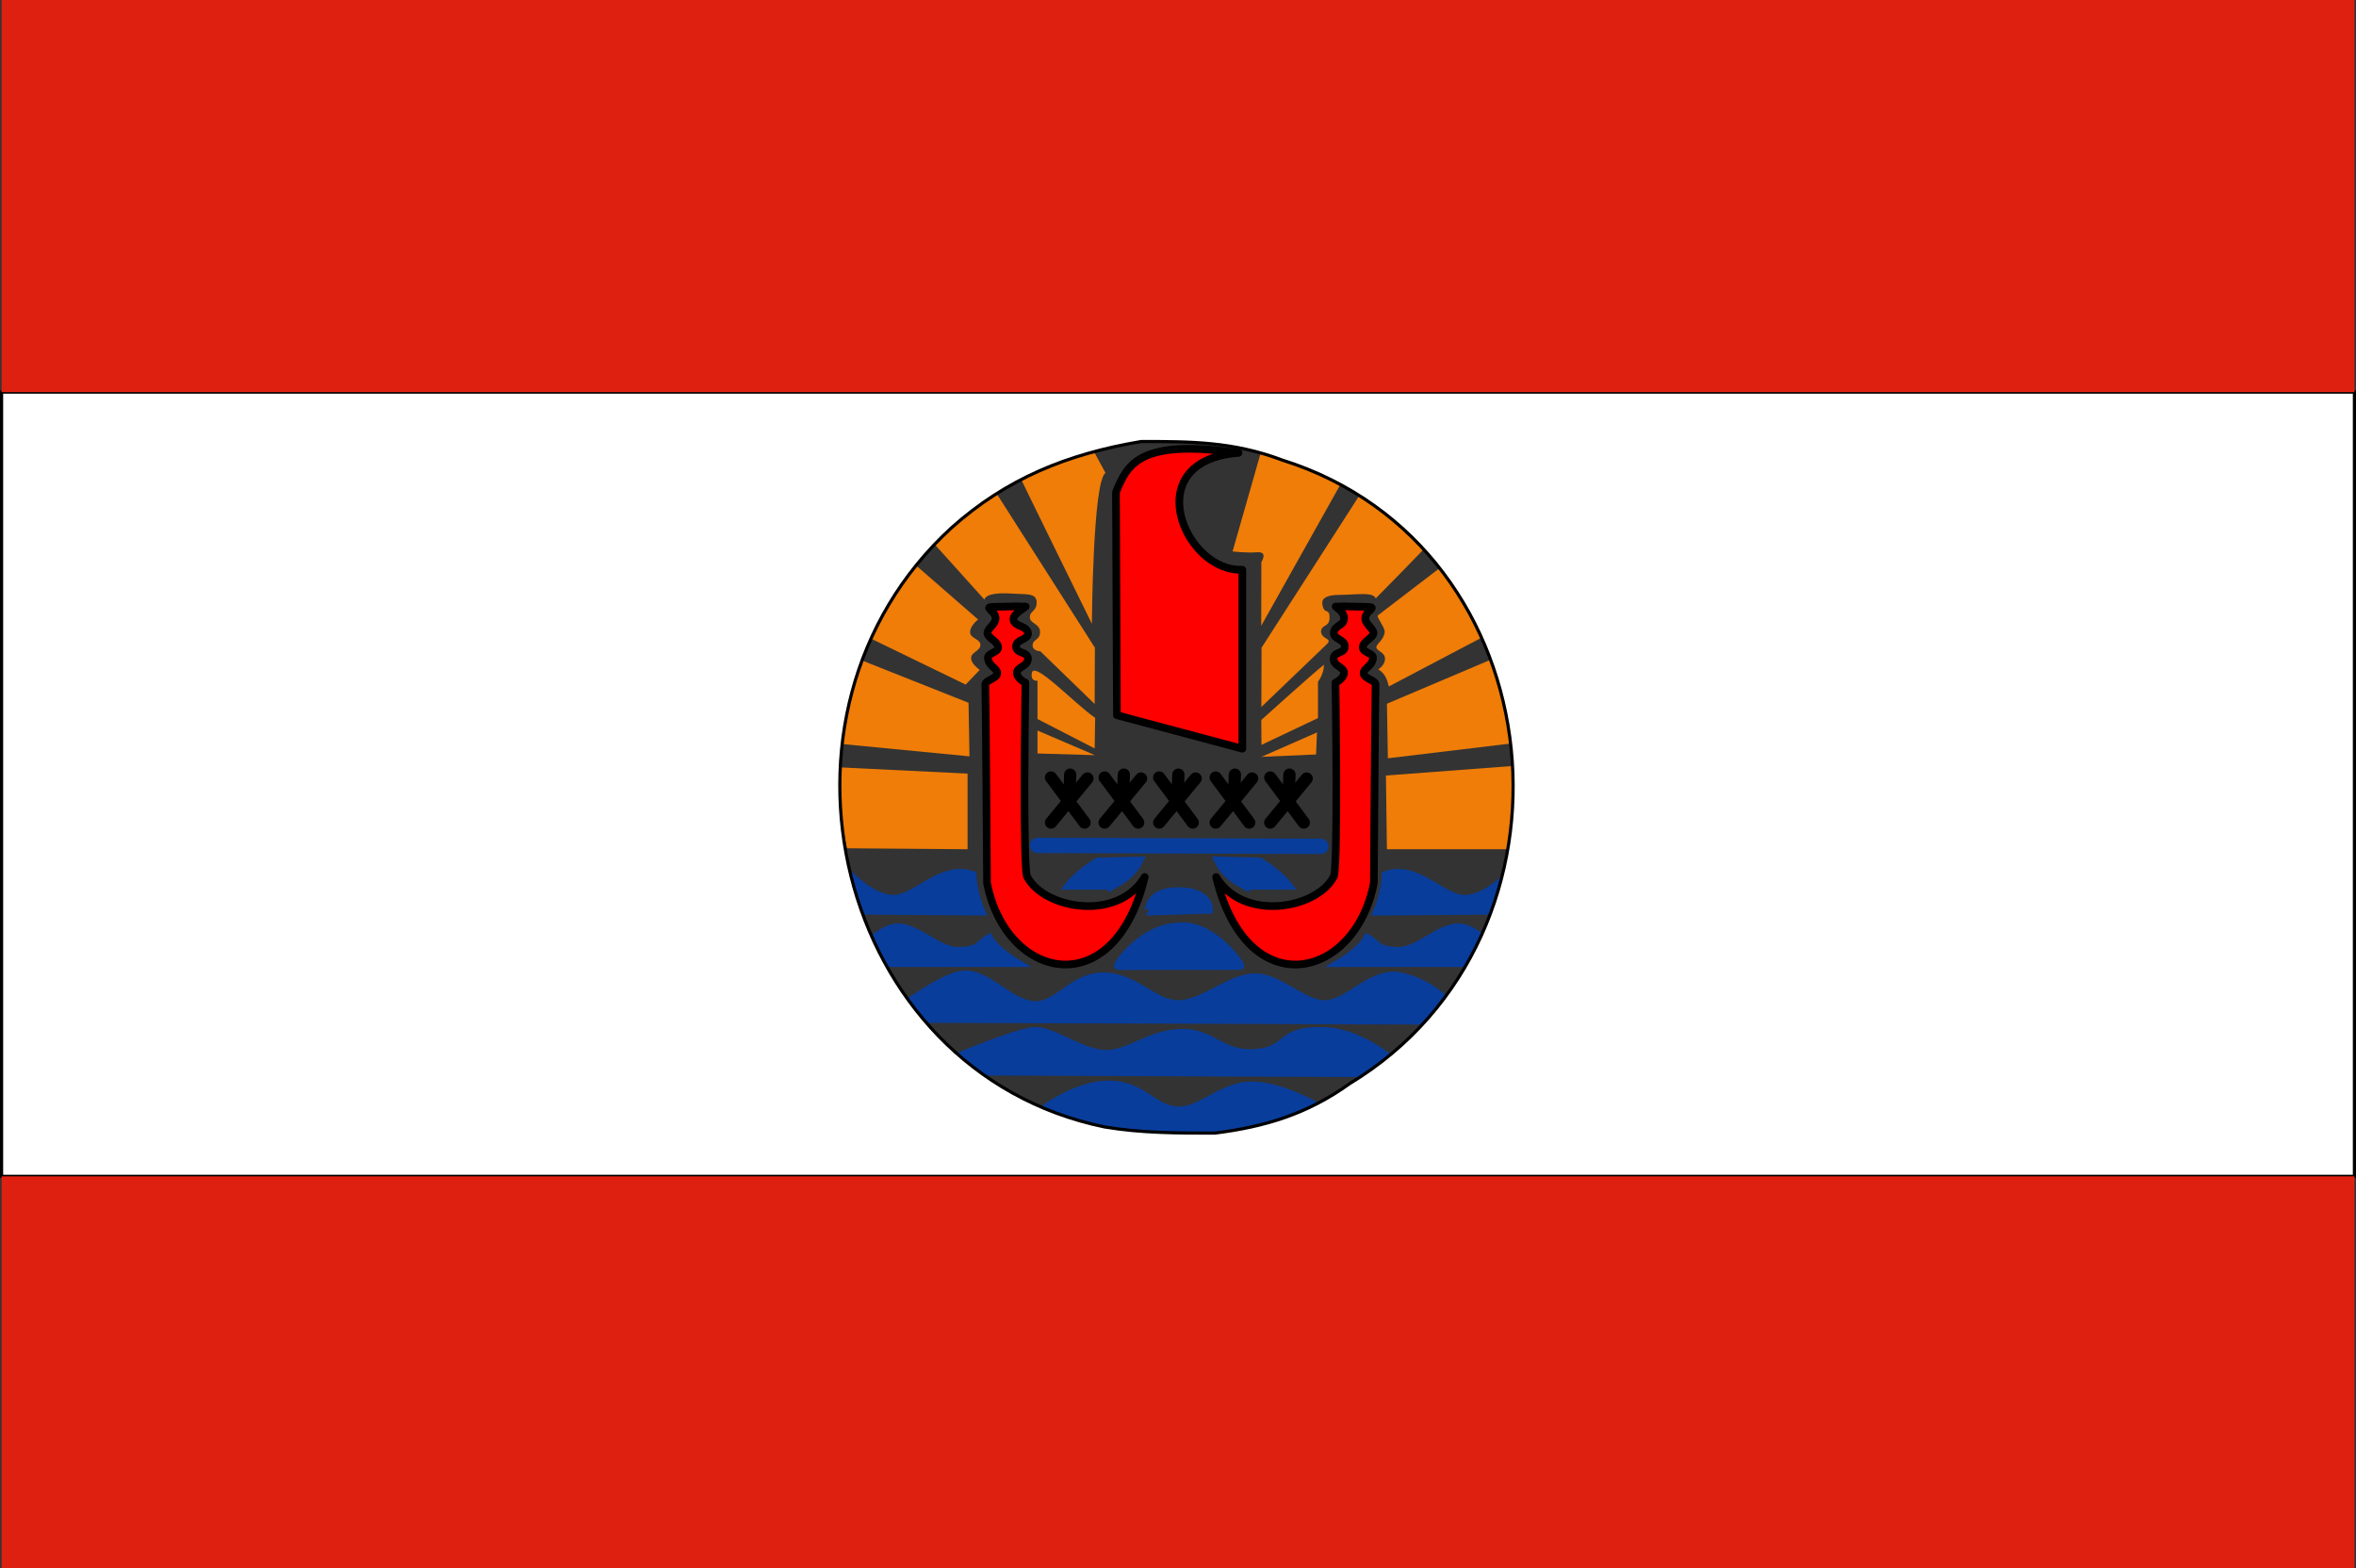
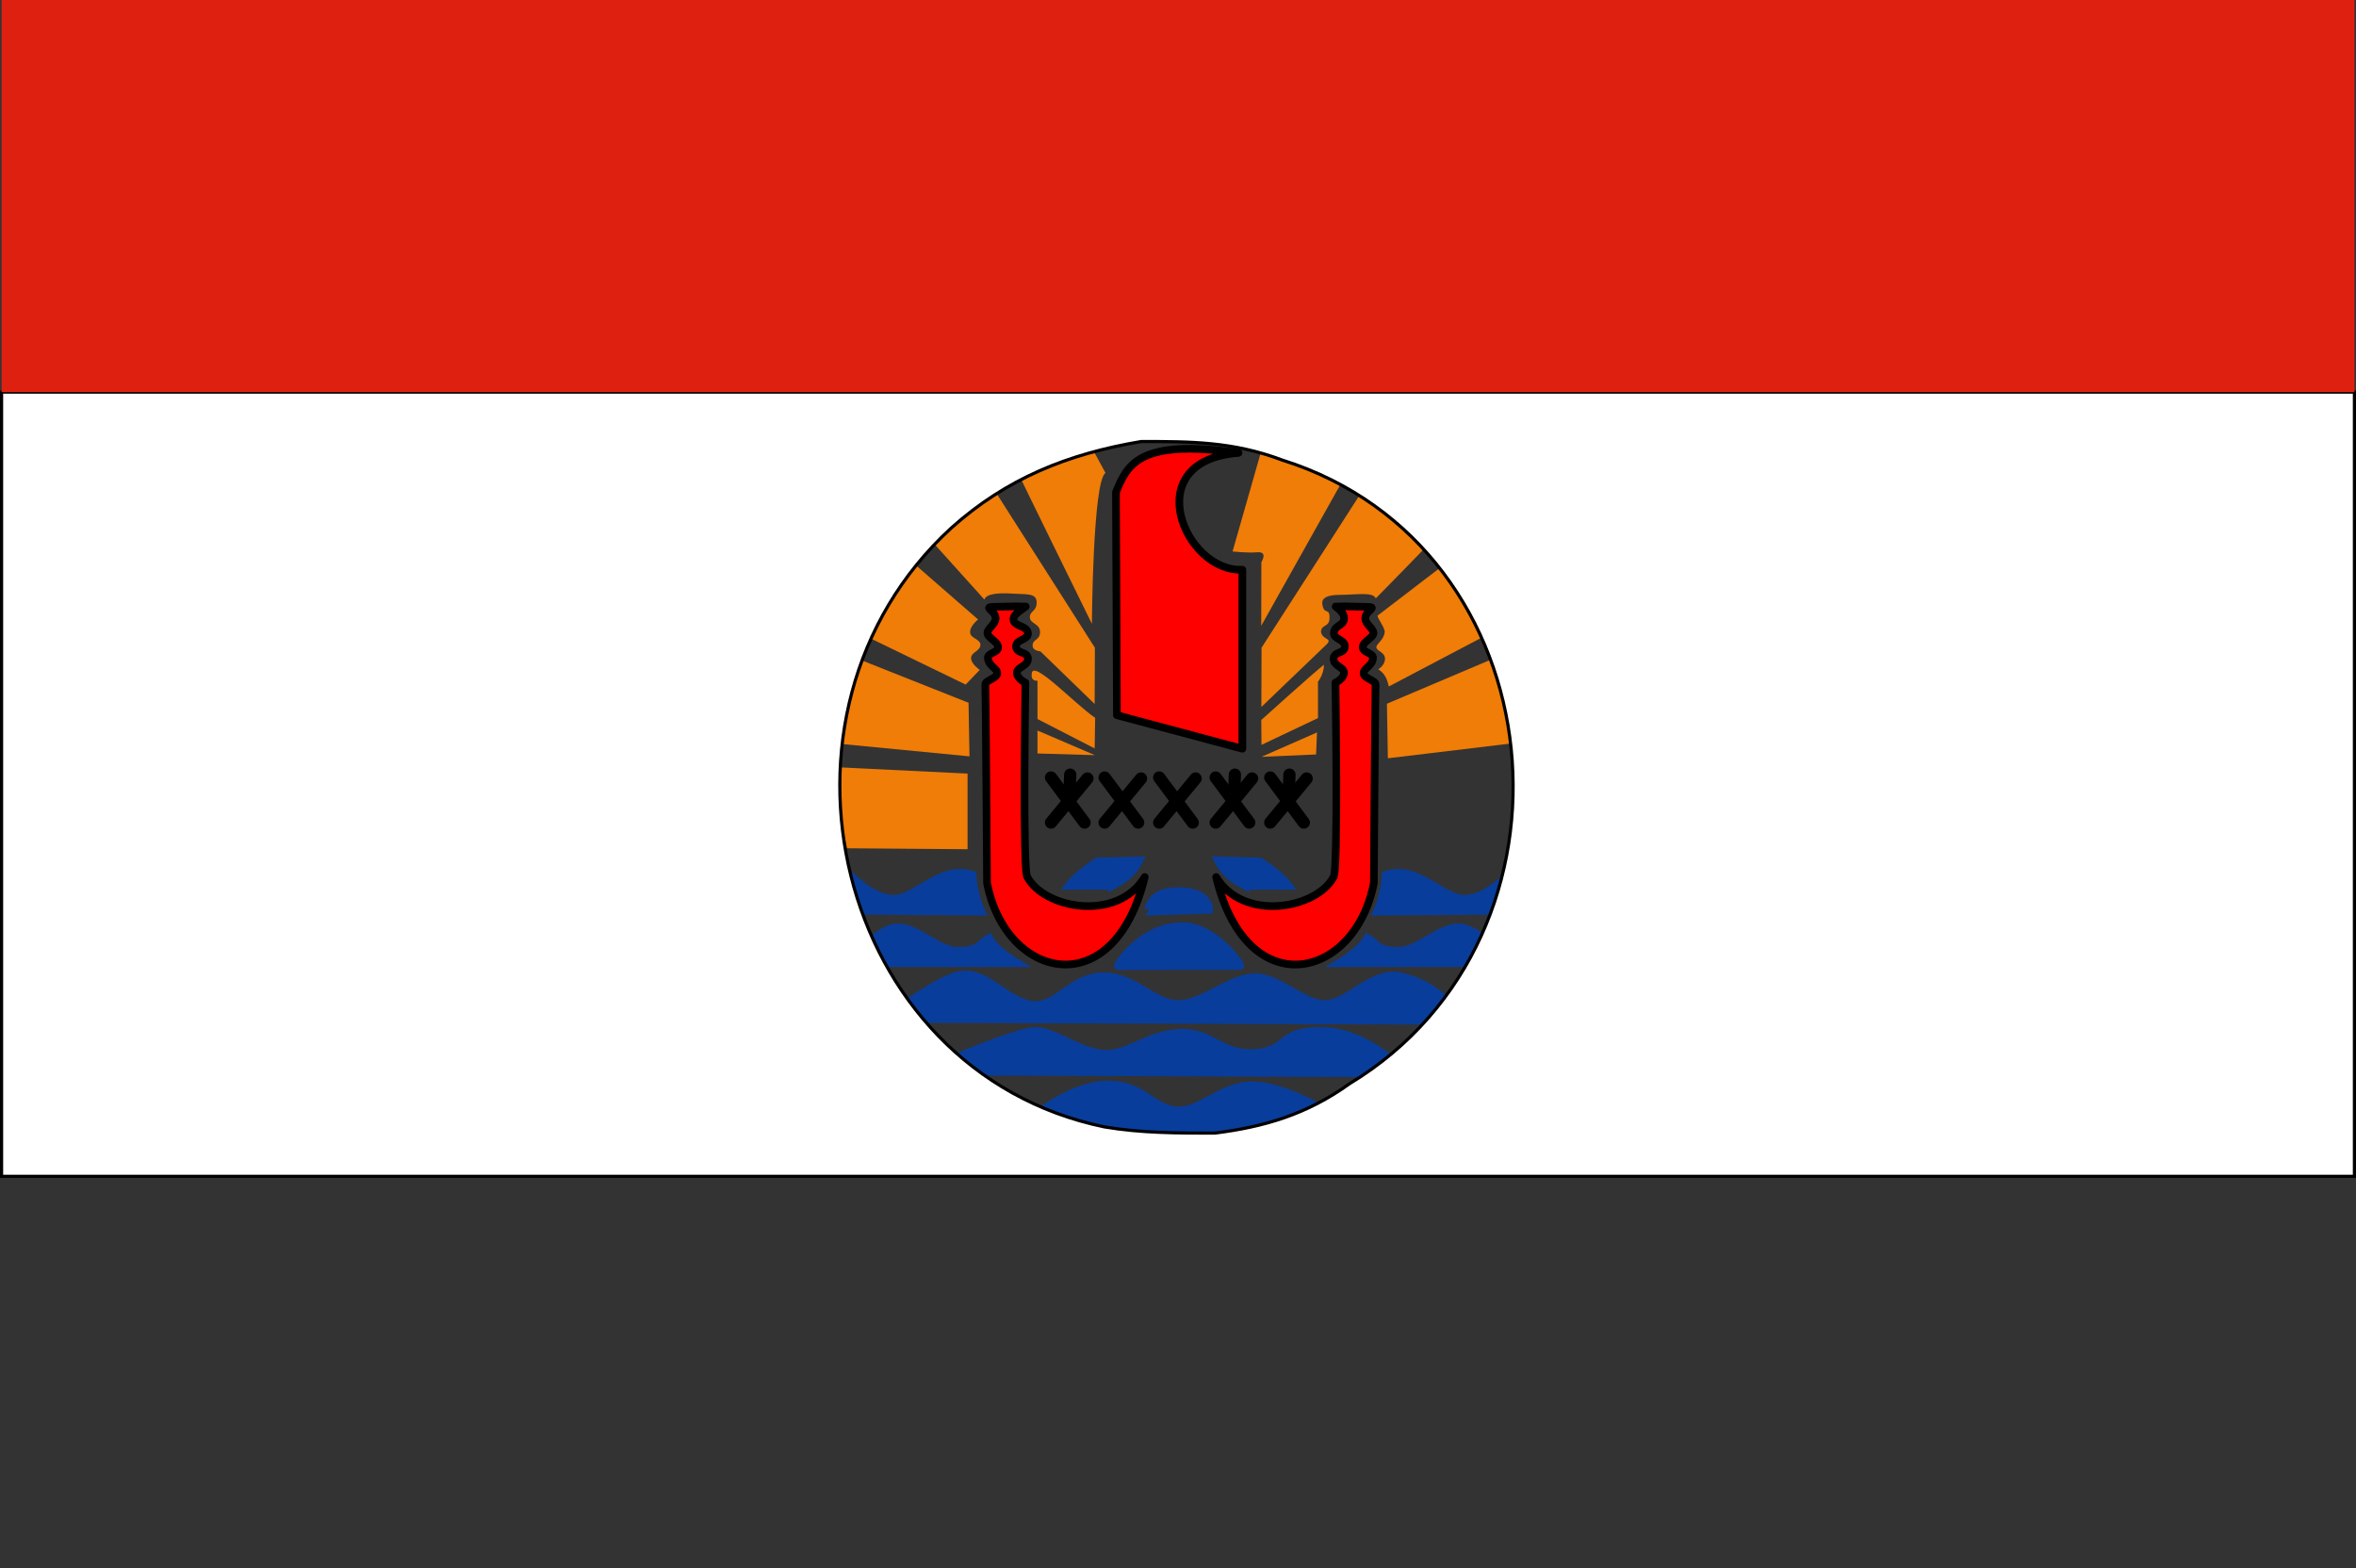
<svg xmlns="http://www.w3.org/2000/svg" xmlns:ns1="http://www.inkscape.org/namespaces/inkscape" xmlns:ns2="http://sodipodi.sourceforge.net/DTD/sodipodi-0.dtd" id="svg548" ns1:version="0.48.3.1 r9886" viewBox="0 0 745.08 496.07" ns2:version="0.32" version="1.1" ns1:output_extension="org.inkscape.output.svg.inkscape" ns2:docname="_svgclean2.svg">
  <rect x="0" y="0" width="745.08" height="496.07" fill="#333333" stroke="none" />
  <ns2:namedview id="base" ns1:window-x="0" ns1:window-y="0" ns1:window-height="645" ns1:window-maximized="0" ns1:zoom="0.73108995" showgrid="false" ns1:current-layer="svg548" ns1:cx="372.54724" ns1:cy="-308.26071" ns1:window-width="674" />
  <path id="path560" style="fill-rule:evenodd;stroke:#083d9c;stroke-width:1.938pt;fill:#083d9c" ns1:connector-curvature="0" d="m328.4 352.16s11.2-9.09 22.1-9.09 13.93 7.57 21.5 8.18c7.57 0.6 13.92-7.57 23.31-7.87 9.39-0.31 21.19 6.66 21.19 6.66l-41.17 12.41-46.93-10.29z" />
  <path id="path561" style="fill-rule:evenodd;stroke:#083d9c;stroke-width:1.938pt;fill:#083d9c" ns1:connector-curvature="0" d="m304.78 338.83 139.88 0.61s-12.11-13.02-26.34-13.32c-14.23-0.31-10.29 6.05-21.19 6.96s-13.63-6.66-23.62-6.36-15.74 6.36-23.31 6.66c-7.57 0.31-17.26-7.57-23.01-7.26-5.76 0.3-26.34 9.08-26.34 9.08l3.93 3.63z" />
  <path id="path562" ns1:connector-curvature="0" ns2:nodetypes="ccccccccccc" style="fill-rule:evenodd;stroke:#083d9c;stroke-width:1.938pt;fill:#083d9c" d="m286.92 322.18 172.58 0.61c2.72-3.94-8.48-13.33-18.77-14.23-8.48 0.3-14.54 8.78-21.5 9.08-6.97 0.3-14.84-8.78-22.71-8.48s-16.04 8.48-23.92 8.48c-7.87 0-13.62-8.78-23.61-8.78s-14.54 9.69-22.11 9.08c-7.57-0.6-14.23-9.69-21.49-9.69-7.27 0-19.38 10.9-21.8 10.3-2.42-0.61 3.03 4.54 3.33 3.63z" />
  <path id="path563" ns1:connector-curvature="0" ns2:nodetypes="cccccc" style="stroke-linejoin:round;fill-rule:evenodd;stroke:#000000;stroke-width:2.422;fill:#ff0000" d="m353.22 226.2 39.67 10.6v-56.62c-18.17 0.91-33.31-34.51-1.21-36.94-31.49-4.54-35.12 3.64-38.76 12.42l0.3 70.54z" />
-   <path id="path564" style="fill-rule:evenodd;stroke:#083d9c;stroke-width:4.844;stroke-linecap:round;fill:#083d9c" ns1:connector-curvature="0" d="m328.1 267.38 89.62 0.3" />
  <g id="g570" style="stroke:#000000" transform="matrix(1.938 0 0 1.938 0.5 -0)">
    <path id="path565" style="stroke:#000000;stroke-width:2;stroke-linecap:round;fill:none" ns1:connector-curvature="0" d="m171.25 126.89 5.47 7.35" />
    <path id="path566" style="stroke:#000000;stroke-width:2;stroke-linecap:round;fill:none" ns1:connector-curvature="0" d="m171.25 134.24 5.94-7.19" />
    <path id="path567" style="stroke:#000000;stroke-width:2;stroke-linecap:round;fill:none" ns1:connector-curvature="0" d="m174.38 126.42-0.16 4.54" />
  </g>
  <g id="g574" style="stroke:#000000" transform="matrix(1.938,0,0,1.938,17.455,-3.1259e-5)">
    <path id="path575" style="stroke:#000000;stroke-width:2;stroke-linecap:round;fill:none" ns1:connector-curvature="0" d="m171.25 126.89 5.47 7.35" />
    <path id="path576" style="stroke:#000000;stroke-width:2;stroke-linecap:round;fill:none" ns1:connector-curvature="0" d="m171.25 134.24 5.94-7.19" />
-     <path id="path577" style="stroke:#000000;stroke-width:2;stroke-linecap:round;fill:none" ns1:connector-curvature="0" d="m174.38 126.42-0.16 4.54" />
  </g>
  <g id="g578" style="stroke:#000000" transform="matrix(1.938,0,0,1.938,34.713,-3.1259e-5)">
    <path id="path579" style="stroke:#000000;stroke-width:2;stroke-linecap:round;fill:none" ns1:connector-curvature="0" d="m171.25 126.89 5.47 7.35" />
    <path id="path580" style="stroke:#000000;stroke-width:2;stroke-linecap:round;fill:none" ns1:connector-curvature="0" d="m171.25 134.24 5.94-7.19" />
-     <path id="path581" style="stroke:#000000;stroke-width:2;stroke-linecap:round;fill:none" ns1:connector-curvature="0" d="m174.38 126.42-0.16 4.54" />
  </g>
  <g id="g582" style="stroke:#000000" transform="matrix(1.938,0,0,1.938,52.576,-3.1259e-5)">
    <path id="path583" style="stroke:#000000;stroke-width:2;stroke-linecap:round;fill:none" ns1:connector-curvature="0" d="m171.25 126.89 5.47 7.35" />
    <path id="path584" style="stroke:#000000;stroke-width:2;stroke-linecap:round;fill:none" ns1:connector-curvature="0" d="m171.25 134.24 5.94-7.19" />
    <path id="path585" style="stroke:#000000;stroke-width:2;stroke-linecap:round;fill:none" ns1:connector-curvature="0" d="m174.38 126.42-0.16 4.54" />
  </g>
  <g id="g586" style="stroke:#000000" transform="matrix(1.938,0,0,1.938,69.834,-3.1259e-5)">
    <path id="path587" style="stroke:#000000;stroke-width:2;stroke-linecap:round;fill:none" ns1:connector-curvature="0" d="m171.25 126.89 5.47 7.35" />
    <path id="path588" style="stroke:#000000;stroke-width:2;stroke-linecap:round;fill:none" ns1:connector-curvature="0" d="m171.25 134.24 5.94-7.19" />
    <path id="path589" style="stroke:#000000;stroke-width:2;stroke-linecap:round;fill:none" ns1:connector-curvature="0" d="m174.38 126.42-0.16 4.54" />
  </g>
  <path id="path590" style="fill-rule:evenodd;fill:#ef7d08" ns1:connector-curvature="0" d="m267.84 268.29 38.15 0.3v-23.92l-43.6-2.12 5.45 25.74z" />
  <path id="path591" style="fill-rule:evenodd;fill:#ef7d08" ns1:connector-curvature="0" d="m266.03 235.29 40.57 3.93-0.3-16.95-39.67-15.75-0.6 28.77z" />
  <path id="path592" ns1:connector-curvature="0" ns2:nodetypes="ccssssccc" style="fill-rule:evenodd;fill:#ef7d08" d="m274.2 201.38 31.19 15.14 4.45-4.65s-2.87-1.98-2.72-3.8c0.05-1.84 2.88-2.12 2.93-4.11 0.06-1.84-3.2-2.06-3.24-3.9-0.21-2 2.51-4.13 2.51-4.13l-28.15-24.53-6.97 29.98z" />
-   <path id="path593" style="fill-rule:evenodd;fill:#ef7d08" ns1:connector-curvature="0" d="m478.87 268.59h-40.26l-0.31-23.31 44.21-3.33-3.64 26.64z" />
  <path id="path594" style="fill-rule:evenodd;fill:#ef7d08" ns1:connector-curvature="0" d="m438.91 239.83 47.84-5.75-10.3-27.56-37.84 16.05 0.3 17.26z" />
  <path id="path595" ns1:connector-curvature="0" ns2:nodetypes="ccccccccc" style="fill-rule:evenodd;fill:#ef7d08" d="m473.73 198.96-34.52 18.16c-0.5-1.97-0.93-3.86-3.33-5.45 0 0 2.12-1.21 2.12-3.33s-2.72-2.42-2.72-3.63 2.49-2.27 2.64-5c-0.3-1.89-2.64-4.54-2.19-5.07l26.79-20.51 11.21 24.83z" />
  <path id="path596" ns1:connector-curvature="0" ns2:nodetypes="cccc" style="fill-rule:evenodd;fill:#ef7d08" d="m398.94 239.37 17.26-0.75 0.3-6.97-17.56 7.72z" />
  <path id="path597" ns1:connector-curvature="0" ns2:nodetypes="cccc" style="fill-rule:evenodd;fill:#ef7d08" d="m346.26 238.84-18.16-0.53v-7.26l18.16 7.79z" />
  <path id="path598" ns1:connector-curvature="0" ns2:nodetypes="cccccc" style="fill-rule:evenodd;fill:#ef7d08" d="m346.19 236.72-18.09-9.31v-12.11s-2.12 0.31-1.82-2.12c0.1-5.04 13.3 9.21 20.06 13.86l-0.15 9.68z" />
  <path id="path599" ns1:connector-curvature="0" ns2:nodetypes="cccccc" style="fill-rule:evenodd;fill:#ef7d08" d="m398.94 235.59-0.07-7.87s16.35-14.76 19.83-17.49c0 3.03-1.89 5.38-1.89 5.38v11.5l-17.87 8.48z" />
  <path id="path600" ns1:connector-curvature="0" ns2:nodetypes="ccccsssscccc" style="fill-rule:evenodd;fill:#ef7d08" d="m292.98 169.28c0.3 0.31 18.34 20.36 18.34 20.36 0.5-1.9 4.66-2.19 8.9-1.89s7.62-0.28 7.62 2.75c0 3.02-2.15 2.59-2.15 4.71s3.22 1.95 3.22 4.67-2.33 2.17-2.35 4.28c0 1.74 2.44 1.83 2.44 1.83l17.18 16.66 0.08-17.79-35.42-55.56-17.86 19.98z" />
  <path id="path601" ns1:connector-curvature="0" ns2:nodetypes="ccccc" style="fill-rule:evenodd;fill:#ef7d08" d="m321.32 148.25c0.27 0.8 23.99 49.06 23.99 49.06s0.27-45.29 4.31-47.72l-6.74-12.4-21.56 11.06z" />
  <path id="path602" ns1:connector-curvature="0" ns2:nodetypes="ccccccc" style="fill-rule:evenodd;fill:#ef7d08" d="m425.65 150.13-26.79 47.8 0.04-20.15s2.22-3.38-1.29-3.11c-3.5 0.27-7.81-0.27-7.81-0.27l10.78-37.75 25.07 13.48z" />
  <path id="path603" ns1:connector-curvature="0" ns2:nodetypes="ccccssscccc" style="fill-rule:evenodd;fill:#ef7d08" d="m453.15 170.62c-0.27 0.54-18.07 18.65-18.07 18.65-0.81-2.16-6.2-1.13-11.32-1.13s-5.83 1.65-5.56 3c0.54 3.5 2.27 0.92 2.27 4.15 0 3.24-2.49 2.06-2.72 4.43 0.25 2.72 3.91 2.04 1.77 4.1l-20.62 19.79 0.06-18.75 38.28-59.58 15.91 25.34z" />
  <path id="path604" ns1:connector-curvature="0" ns2:nodetypes="ccsssssscccsssssscc" style="stroke-linejoin:round;fill-rule:evenodd;stroke:#000000;stroke-width:2.422;fill:#ff0000" d="m362.03 277.38c-8.63 14.29-31.69 10.05-37.09 0.08-1.61-0.46-0.66-61.55-0.66-61.55s-2.57-1.17-2.69-3.05c-0.12-1.9 3.5-2.07 3.5-4.5 0-2.42-3.7-1.47-3.77-3.91 0.01-2.34 3.95-2.01 3.77-4.17-0.21-2.44-4.4-2.08-4.58-4.32-0.14-1.78 3-3.33 3.87-4.13-0.56 0.03-2.91-0.04-2.93-0.05-2.2 0.05-4.4 0.1-6.6 0.14-4.7 0 0.08 1.02 0.01 3.73-0.04 1.77-2.38 2.95-2.59 4.49-0.07 1.57 3.34 2.68 3.39 4.58 0.04 1.69-3.36 1.8-3.24 3.38 0.21 2.65 3.01 3.24 2.97 4.85-0.05 1.61-3.77 2.22-3.78 3.5 0.13 2.49 0.54 62.82 0.54 62.82 5.93 30.73 40.17 38.55 49.88-1.89z" />
  <path id="path606" ns1:connector-curvature="0" ns2:nodetypes="ccsssssscccsssssscc" style="stroke-linejoin:round;fill-rule:evenodd;stroke:#000000;stroke-width:2.422;fill:#ff0000" d="m384.6 277.38c8.63 14.29 31.69 10.05 37.08 0.08 1.62-0.46 0.66-61.55 0.66-61.55s2.58-1.17 2.7-3.05c0.12-1.9-3.28-2.07-3.28-4.5 0-2.42 3.48-1.47 3.55-3.91-0.02-2.34-3.65-2.17-3.47-4.33 0.21-2.43 3.06-2.14 3.22-4.38 0.14-1.94-1.79-3.11-2.66-3.91 0.56 0.03 2.76-0.04 2.78-0.05 2.2 0.05 4.4 0.1 6.6 0.14 4.7 0-0.08 1.02-0.01 3.73 0.04 1.77 2.38 2.95 2.59 4.49 0.07 1.57-3.35 2.68-3.39 4.58-0.04 1.69 3.36 1.8 3.24 3.38-0.21 2.65-3.01 3.24-2.97 4.85s3.77 2.22 3.78 3.5c-0.13 2.49-0.54 62.82-0.54 62.82-5.94 30.73-40.17 38.55-49.88-1.89z" />
  <path id="path610" ns1:connector-curvature="0" ns2:nodetypes="cccc" style="fill-rule:evenodd;stroke:#083d9c;stroke-width:1.938pt;fill:#083d9c" d="m353.65 305.48 38.52-0.02c0.3-0.3-8.62-13.31-19.25-12.39-11.85 0.31-19.89 12.41-19.27 12.41z" />
  <path id="path611" ns1:connector-curvature="0" ns2:nodetypes="cccccc" style="fill-rule:evenodd;stroke:#083d9c;stroke-width:1.938pt;fill:#083d9c" d="m476.49 304.54h-52.72s6.82-4.03 8.68-7.75c3.41 1.86 2.48 3.72 9.31 4.03 6.82 0.31 13.33-7.75 19.84-7.44s14.89 11.47 14.89 11.16z" />
  <path id="path612" ns1:connector-curvature="0" ns2:nodetypes="cccccc" style="fill-rule:evenodd;stroke:#083d9c;stroke-width:1.938pt;fill:#083d9c" d="m268.75 304.54h52.72s-6.82-4.03-8.68-7.75c-3.41 1.86-2.48 3.72-9.31 4.03-6.82 0.31-13.33-7.75-19.84-7.44s-14.89 11.47-14.89 11.16z" />
  <path id="path613" ns1:connector-curvature="0" ns2:nodetypes="cccccc" style="fill-rule:evenodd;stroke:#083d9c;stroke-width:1.938pt;fill:#083d9c" d="m272.69 287.97 37.54 0.3s-2.42-5.15-2.72-11.5c-9.69-3.33-17.56 7.26-24.53 7.57-6.96 0.3-14.23-7.57-14.23-7.57l3.94 11.2z" />
  <path id="path614" ns1:connector-curvature="0" ns2:nodetypes="cccccc" style="fill-rule:evenodd;stroke:#083d9c;stroke-width:1.938pt;fill:#083d9c" d="m473.12 287.97-37.54 0.3s2.42-5.15 2.72-11.5c9.69-3.33 17.56 7.26 24.53 7.57 6.96 0.3 14.23-7.57 14.23-7.57l-3.94 11.2z" />
  <path id="path615" style="fill-rule:evenodd;stroke:#083d9c;stroke-width:1.938pt;fill:#083d9c" ns1:connector-curvature="0" d="m363.22 288.27 19.07-0.6s0.3-5.76-9.69-5.76-9.08 6.66-9.38 6.36z" />
  <path id="path616" ns1:connector-curvature="0" ns2:nodetypes="ccccc" style="fill-rule:evenodd;stroke:#083d9c;stroke-width:1.938pt;fill:#083d9c" d="m351.71 280.1c3.33-1.82 6.36-3.64 8.48-7.88l-13.02 0.31s-6.05 3.63-9.08 7.57h13.62z" />
  <path id="path617" ns1:connector-curvature="0" ns2:nodetypes="ccccc" style="fill-rule:evenodd;stroke:#083d9c;stroke-width:1.938pt;fill:#083d9c" d="m393.8 280.1c-3.34-1.82-6.36-3.64-8.48-7.88l13.02 0.31s6.05 3.63 9.08 7.57h-13.62z" />
  <path id="selection_to_path" style="stroke:#000000;fill:#ffffff" ns1:connector-curvature="0" d="m0.5 124.02v248.03h744.08v-248.03h-744.08zm360.42 15.62c15.5 0 29.06 0 44.56 5.86 87.2 27.34 98.83 150.38 21.32 197.25-13.57 9.77-27.13 13.67-42.63 15.63-11.63 0-23.25 0-34.88-1.96-85.26-17.57-112.39-130.85-48.44-189.44 17.44-15.62 36.81-23.44 60.07-27.34z" />
-   <rect id="rect618" style="fill-rule:evenodd;stroke-width:1pt;fill:#de2010" height="124.02" width="744.09" y="372.05" x="0.5" />
  <rect id="rect619" style="fill-rule:evenodd;stroke-width:1pt;fill:#de2010" height="124.02" width="744.09" y="0" x="0.5" />
</svg>